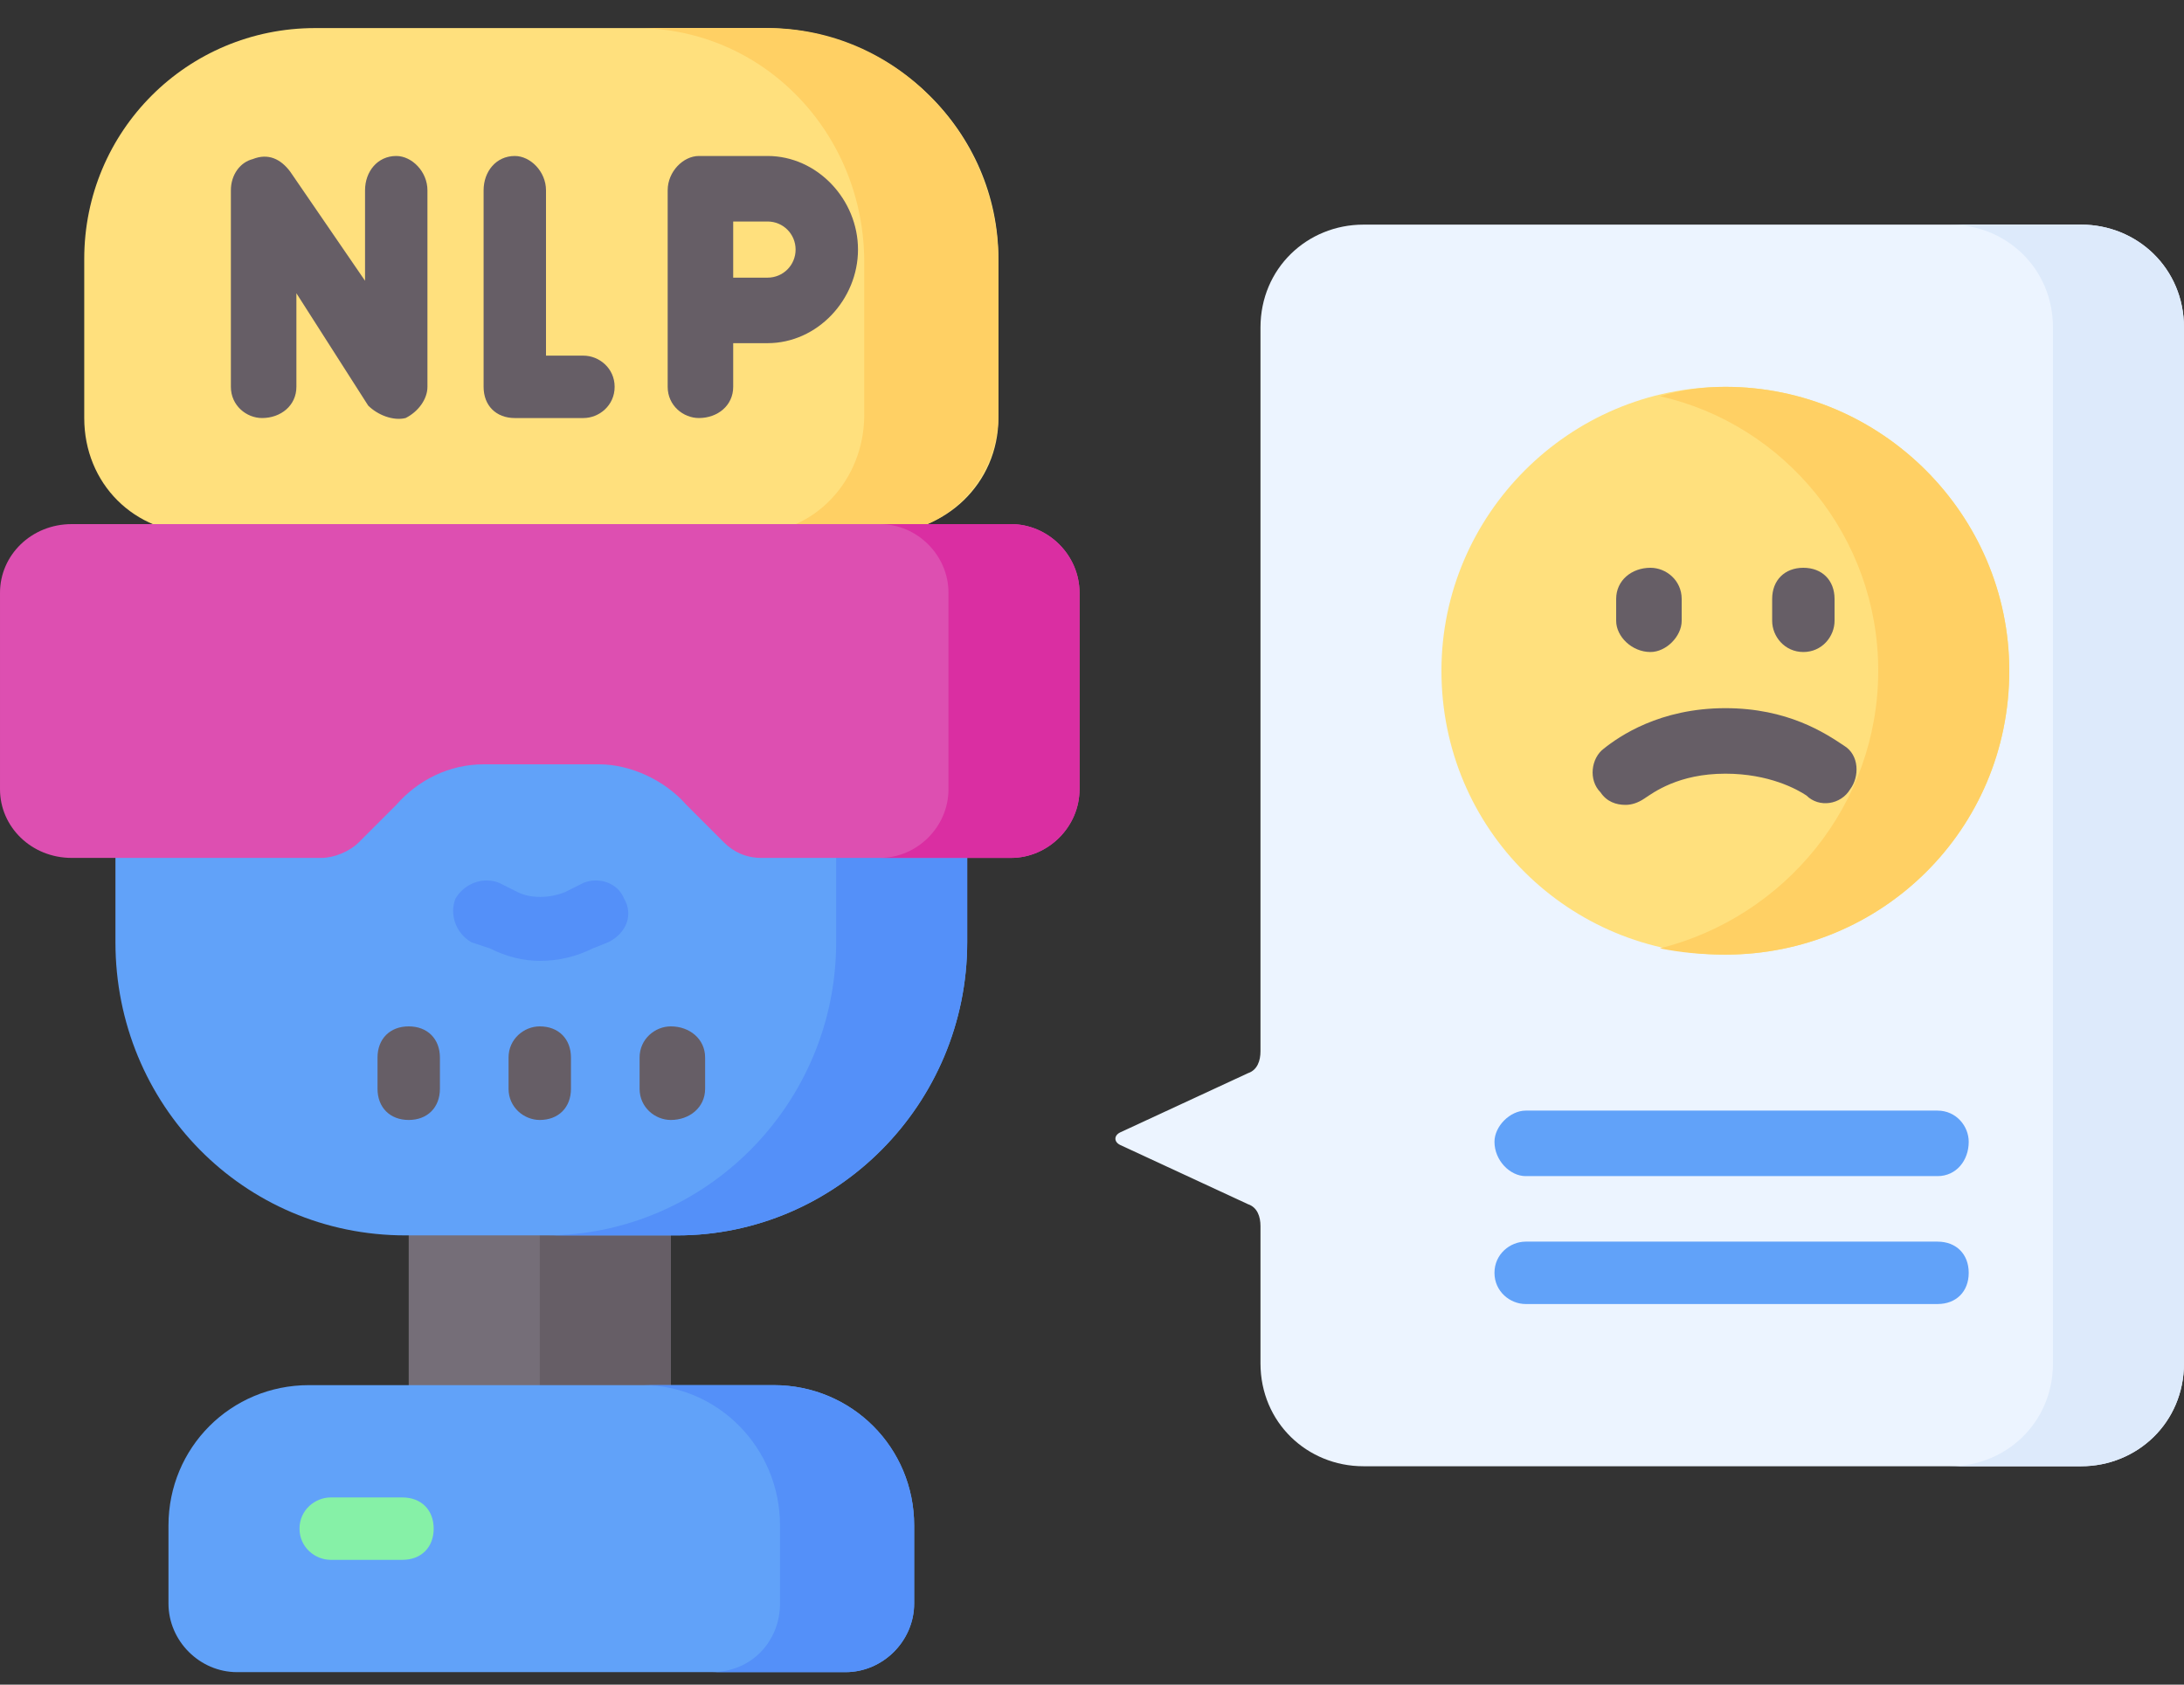
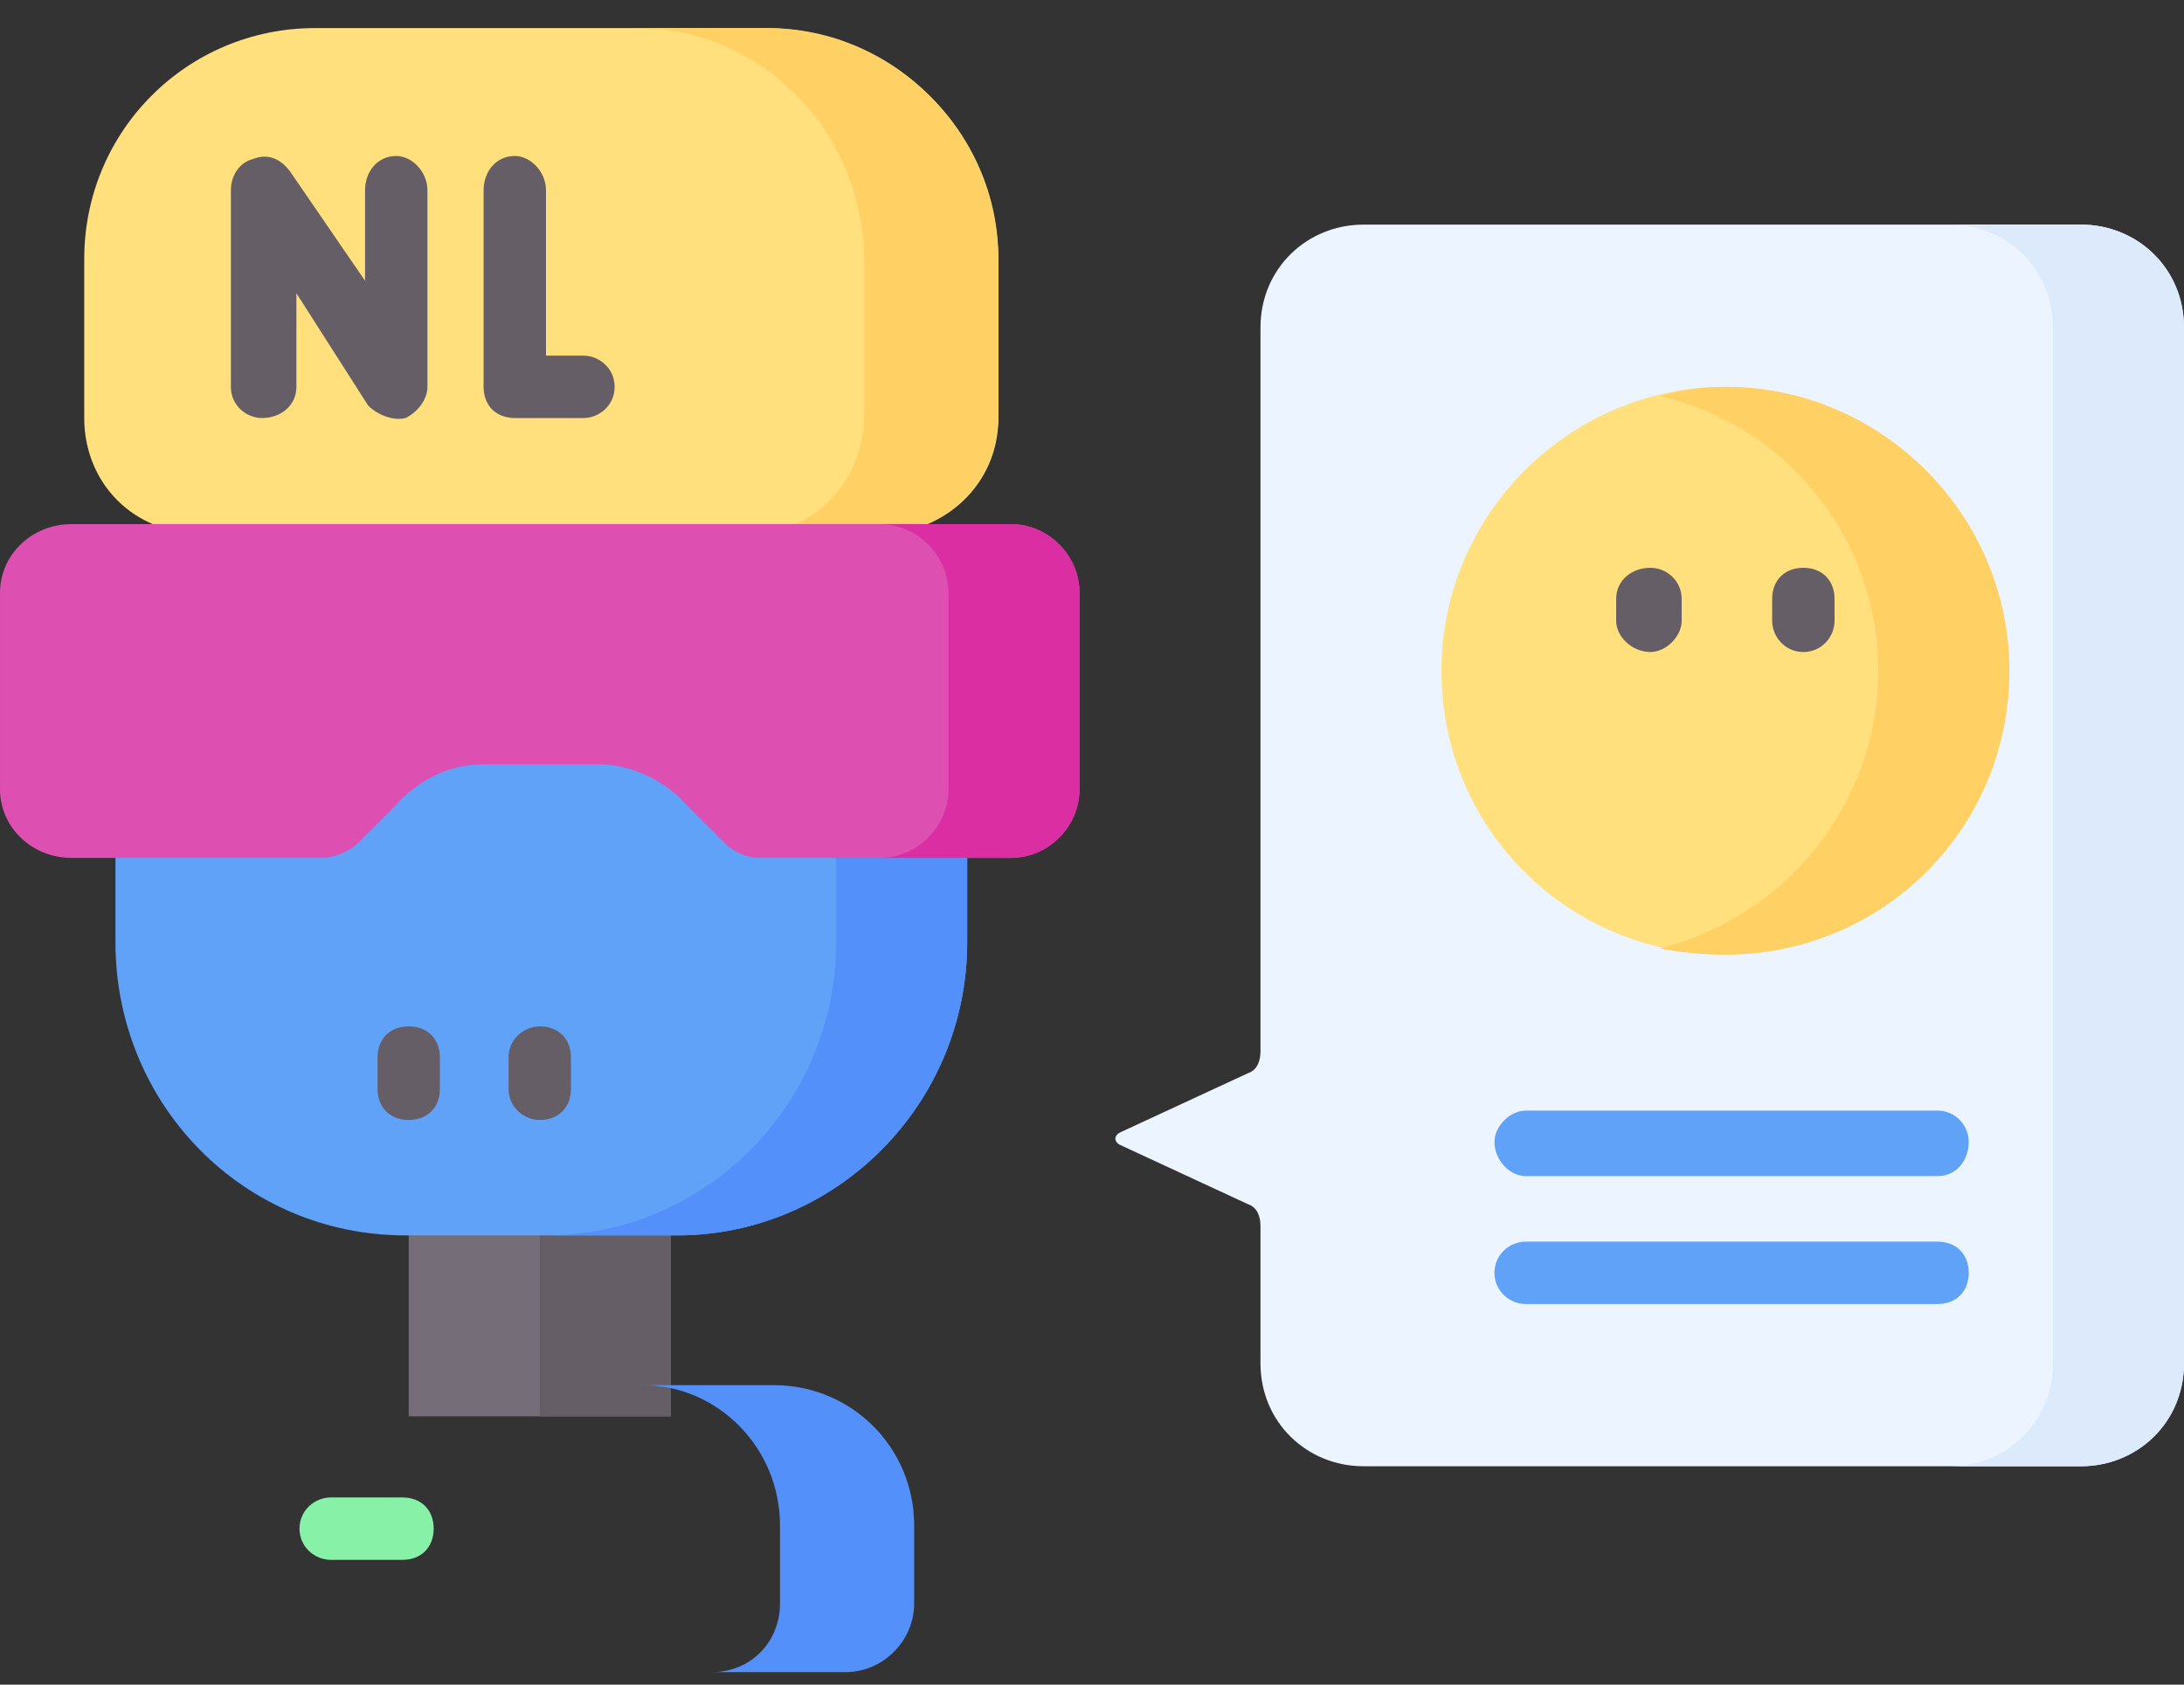
<svg xmlns="http://www.w3.org/2000/svg" version="1.2" viewBox="0 0 70 54" width="70" height="54">
  <rect x="0" y="0" width="70" height="54" fill="#333333" stroke="none" />
  <style>.a{fill:#ecf4ff}.b{fill:#ddeafb}.c{fill:#756e78}.d{fill:#665e66}.e{fill:#61a2f9}.f{fill:#5490f9}.g{fill:#ffe07d}.h{fill:#ffd064}.i{fill:#dd4fb1}.j{fill:#da2ea2}.k{fill:#86f1a7}</style>
  <path class="a" d="m70 10.5v33.2c0 1.9-1.5 3.3-3.3 3.3h-23c-1.8 0-3.3-1.4-3.3-3.3v-4.4c0-0.3-0.1-0.6-0.4-0.7l-4.1-1.9c-0.2-0.1-0.2-0.3 0-0.4l4.1-1.9c0.3-0.1 0.4-0.4 0.4-0.7v-23.2c0-1.9 1.5-3.3 3.3-3.3h23c1.8 0 3.3 1.4 3.3 3.3z" />
  <path class="b" d="m66.7 7.2h-4.2c1.8 0 3.3 1.4 3.3 3.3v33.2c0 1.9-1.5 3.3-3.3 3.3h4.2c1.8 0 3.3-1.4 3.3-3.3v-33.2c0-1.9-1.5-3.3-3.3-3.3z" />
  <path class="c" d="m13.1 38.5h8.4v6.9h-8.4z" />
  <path class="d" d="m17.3 38.5h4.2v6.9h-4.2z" />
  <path class="e" d="m21.7 39.6h-8.7c-5.2 0-9.3-4.2-9.3-9.4v-6.8h27.3v6.8c0 5.2-4.2 9.4-9.3 9.4z" />
  <path class="f" d="m26.8 23.4v6.8c0 5.2-4.2 9.4-9.3 9.4h4.2c5.1 0 9.3-4.2 9.3-9.4v-6.8z" />
  <path class="g" d="m28.2 17.1h-21.8c-2.1 0-3.7-1.6-3.7-3.7v-5.1c0-4.1 3.3-7.4 7.4-7.4h14.4c4.1 0 7.5 3.3 7.5 7.4v5.1c0 2.1-1.7 3.7-3.8 3.7z" />
  <path class="h" d="m24.6 0.9h-4.2c4.1 0 7.3 3.4 7.3 7.5v4.9c0 2.1-1.6 3.8-3.6 3.8h4.2c2 0 3.7-1.7 3.7-3.8v-4.9c0-4.1-3.3-7.5-7.4-7.5z" />
-   <path class="e" d="m27.1 53.6h-19.5c-1.2 0-2.2-1-2.2-2.2v-2.5c0-2.5 2-4.5 4.5-4.5h14.9c2.5 0 4.5 2 4.5 4.5v2.5c0 1.2-1 2.2-2.2 2.2z" />
  <path class="f" d="m24.8 44.4h-4.2c2.4 0 4.4 2 4.4 4.5v2.5c0 1.2-0.9 2.2-2.2 2.2h4.3c1.2 0 2.2-1 2.2-2.2v-2.5c0-2.5-2-4.5-4.5-4.5z" />
  <path class="d" d="m12.7 5c-0.6 0-1 0.5-1 1.1v2.9l-2.4-3.5c-0.3-0.4-0.7-0.6-1.2-0.4-0.4 0.1-0.7 0.5-0.7 1v6.3c0 0.6 0.5 1 1 1 0.6 0 1.1-0.4 1.1-1v-3c0 0 2.3 3.6 2.3 3.6 0.3 0.3 0.8 0.5 1.2 0.4 0.4-0.2 0.7-0.6 0.7-1v-6.3c0-0.6-0.5-1.1-1-1.1z" />
  <path class="d" d="m18.7 11.4h-1.2v-5.3c0-0.6-0.5-1.1-1-1.1-0.6 0-1 0.5-1 1.1v6.3c0 0.6 0.4 1 1 1h2.2c0.5 0 1-0.4 1-1 0-0.6-0.5-1-1-1z" />
-   <path class="d" d="m24.6 5h-2.2c-0.5 0-1 0.5-1 1.1v6.3c0 0.6 0.5 1 1 1 0.6 0 1.1-0.4 1.1-1v-1.4h1.1c1.6 0 2.9-1.4 2.9-3 0-1.6-1.3-3-2.9-3zm0 3.9h-1.1v-1.8h1.1c0.5 0 0.9 0.4 0.9 0.9 0 0.5-0.4 0.9-0.9 0.9z" />
-   <path class="f" d="m18.7 28.3l-0.6 0.3c-0.5 0.2-1.1 0.2-1.5 0l-0.6-0.3c-0.5-0.2-1.1 0-1.4 0.5-0.2 0.5 0 1.1 0.5 1.4l0.6 0.2q0.8 0.4 1.6 0.4 0.9 0 1.7-0.4l0.5-0.2c0.6-0.3 0.8-0.9 0.5-1.4-0.2-0.5-0.8-0.7-1.3-0.5z" />
  <path class="d" d="m13.1 32.9c-0.6 0-1 0.4-1 1v1c0 0.6 0.4 1 1 1 0.6 0 1-0.4 1-1v-1c0-0.6-0.4-1-1-1z" />
  <path class="d" d="m17.3 32.9c-0.5 0-1 0.4-1 1v1c0 0.6 0.5 1 1 1 0.6 0 1-0.4 1-1v-1c0-0.6-0.4-1-1-1z" />
-   <path class="d" d="m21.5 32.9c-0.5 0-1 0.4-1 1v1c0 0.6 0.5 1 1 1 0.6 0 1.1-0.4 1.1-1v-1c0-0.6-0.5-1-1.1-1z" />
  <path class="i" d="m34.6 19v6.3c0 1.2-1 2.2-2.2 2.2h-8c-0.5 0-0.9-0.2-1.2-0.5l-1.2-1.2c-0.7-0.8-1.8-1.3-2.8-1.3h-3.7c-1.1 0-2.1 0.5-2.8 1.3l-1.2 1.2c-0.3 0.3-0.8 0.5-1.2 0.5h-8c-1.3 0-2.3-1-2.3-2.2v-6.3c0-1.2 1-2.2 2.3-2.2h30.1c1.2 0 2.2 1 2.2 2.2z" />
  <path class="j" d="m32.4 16.8h-4.2c1.2 0 2.2 1 2.2 2.2v6.3c0 1.2-1 2.2-2.2 2.2h4.2c1.2 0 2.2-1 2.2-2.2v-6.3c0-1.2-1-2.2-2.2-2.2z" />
  <path class="k" d="m12.9 48h-2.3c-0.5 0-1 0.4-1 1 0 0.6 0.5 1 1 1h2.3c0.6 0 1-0.4 1-1 0-0.6-0.4-1-1-1z" />
  <path fill-rule="evenodd" class="g" d="m55.3 30.6c-5 0-9.1-4-9.1-9.1 0-5 4.1-9.1 9.1-9.1 5 0 9.1 4.1 9.1 9.1 0 5.1-4.1 9.1-9.1 9.1z" />
  <path class="h" d="m55.3 12.4q-1.1 0-2.1 0.3c4 0.9 7 4.5 7 8.8 0 4.3-3 7.9-7 8.9q1 0.2 2.1 0.2c5 0 9.1-4 9.1-9.1 0-5-4.1-9.1-9.1-9.1z" />
-   <path class="d" d="m59.1 23.9c-0.6-0.4-1.8-1.2-3.8-1.2-2.1 0-3.4 0.9-3.9 1.3-0.4 0.3-0.5 1-0.1 1.4 0.2 0.3 0.5 0.4 0.8 0.4q0.3 0 0.6-0.2c0.3-0.2 1.1-0.8 2.6-0.8 1.4 0 2.3 0.5 2.6 0.7 0.4 0.4 1.1 0.3 1.4-0.2 0.3-0.4 0.3-1.1-0.2-1.4z" />
  <path class="d" d="m52.9 20.9c0.5 0 1-0.5 1-1v-0.7c0-0.6-0.5-1-1-1-0.6 0-1.1 0.4-1.1 1v0.7c0 0.5 0.5 1 1.1 1z" />
  <path class="d" d="m57.8 20.9c0.6 0 1-0.5 1-1v-0.7c0-0.6-0.4-1-1-1-0.6 0-1 0.4-1 1v0.7c0 0.5 0.4 1 1 1z" />
  <path class="e" d="m48.9 37.7h13.2c0.6 0 1-0.5 1-1.1 0-0.5-0.4-1-1-1h-13.2c-0.5 0-1 0.5-1 1 0 0.6 0.5 1.1 1 1.1z" />
  <path class="e" d="m62.1 39.8h-13.2c-0.5 0-1 0.4-1 1 0 0.6 0.5 1 1 1h13.2c0.6 0 1-0.4 1-1 0-0.6-0.4-1-1-1z" />
</svg>